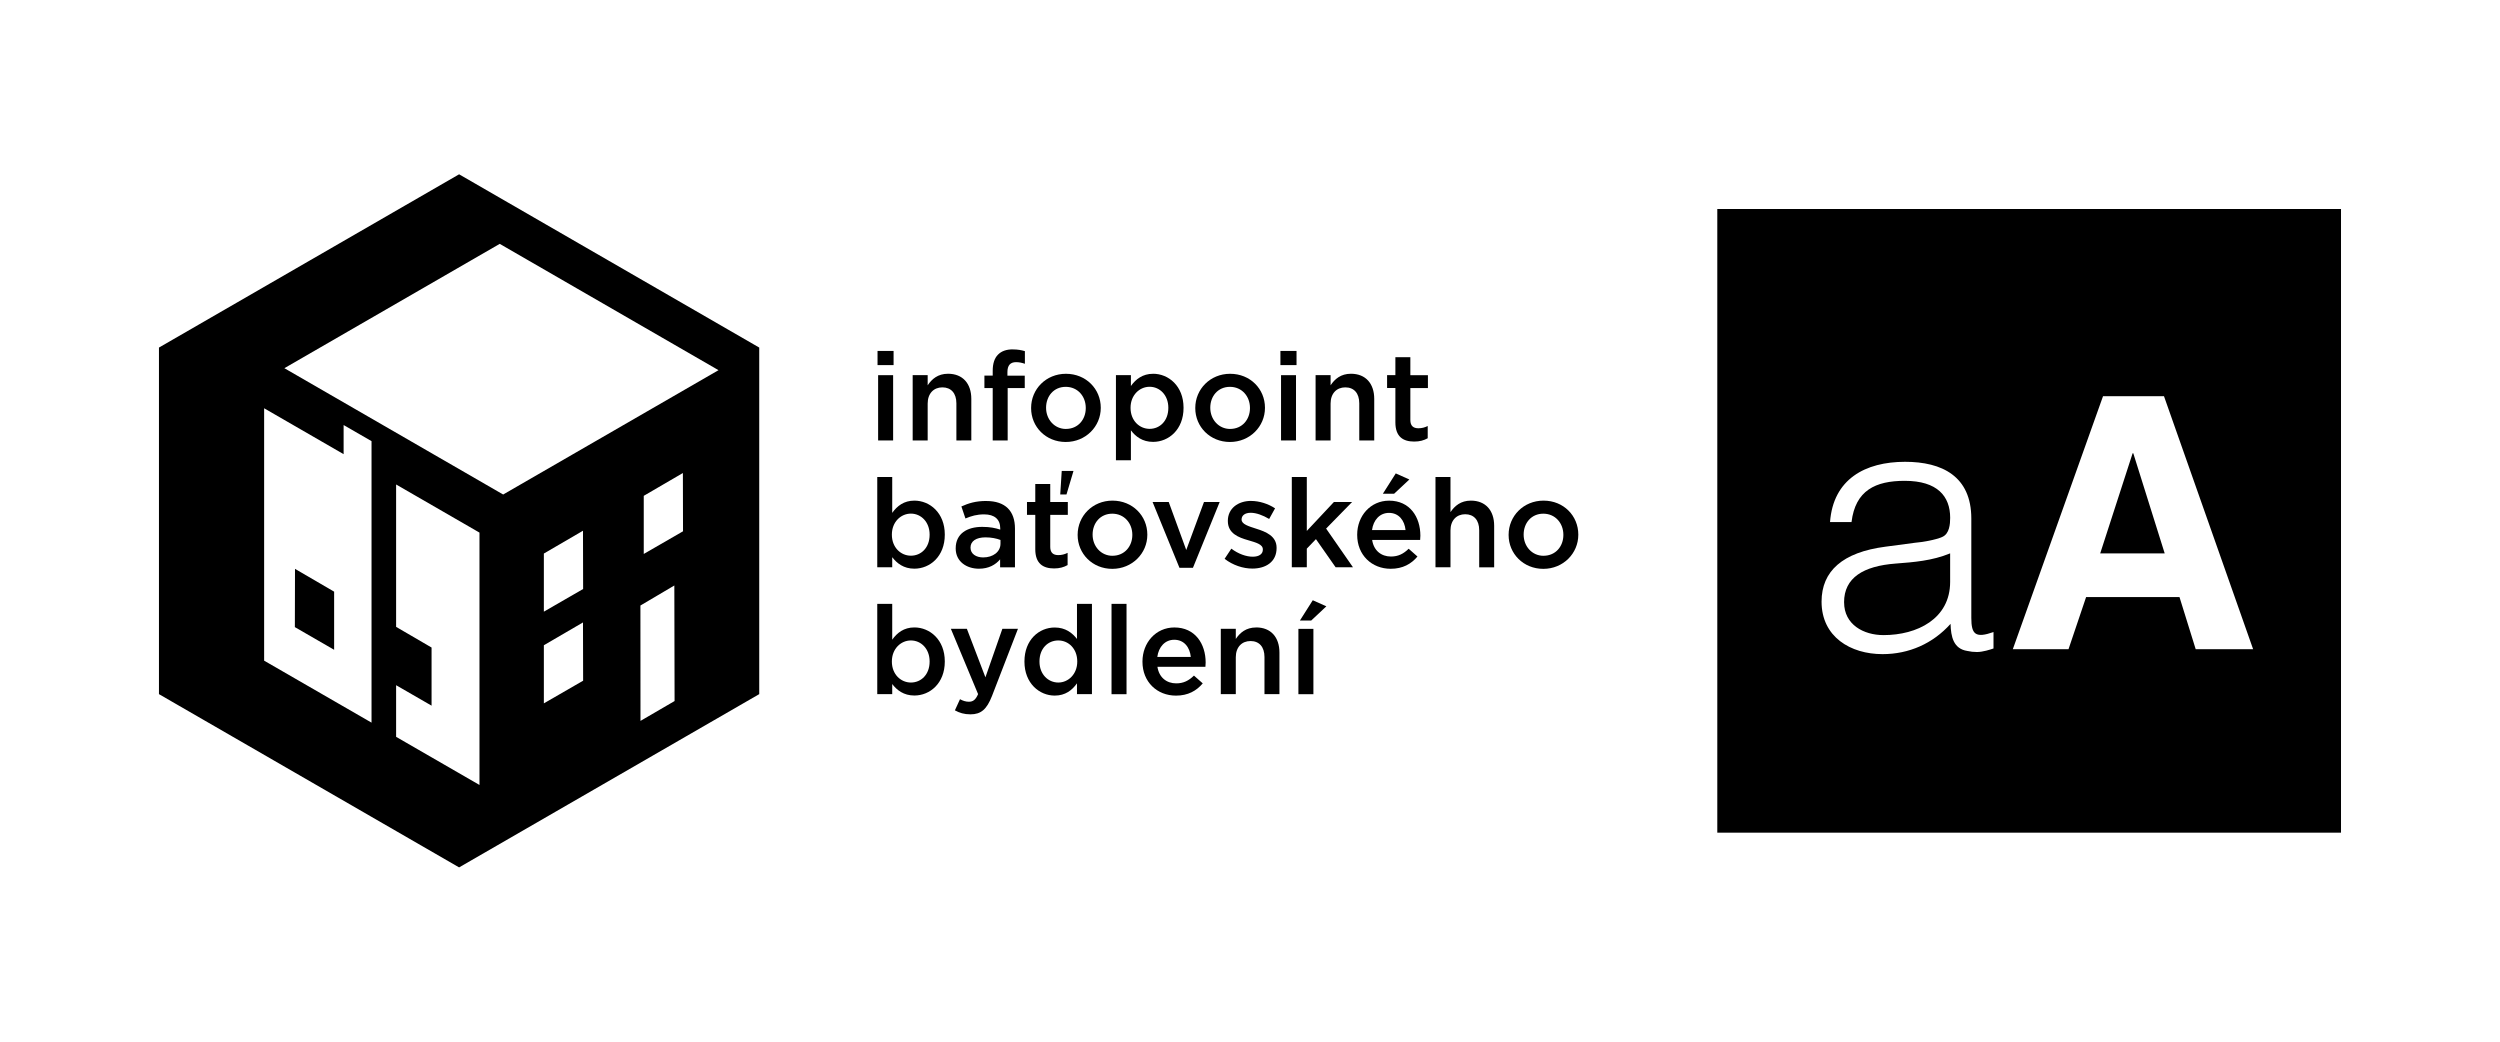
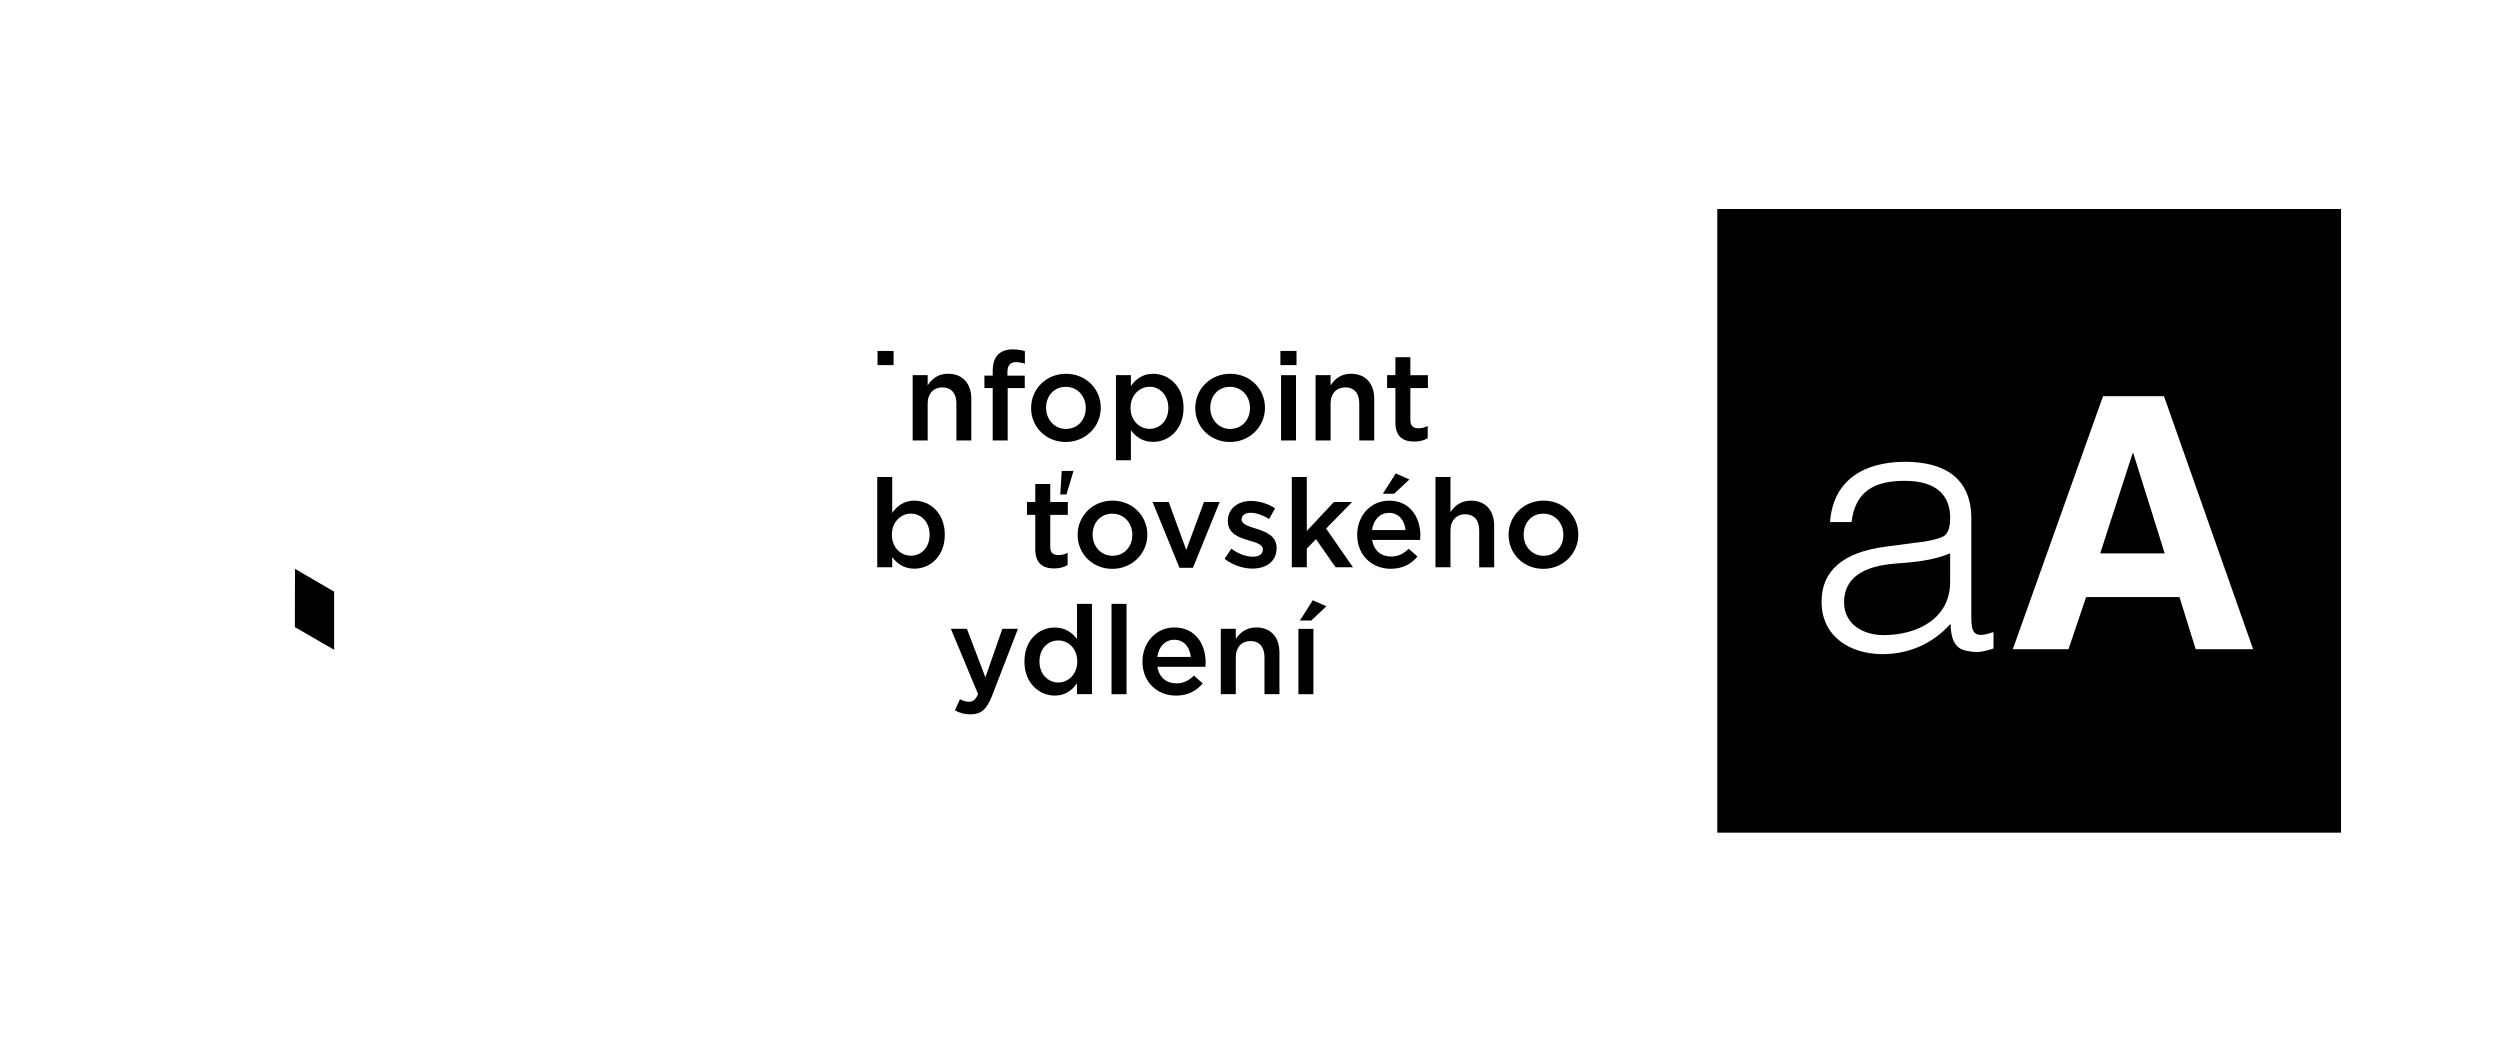
<svg xmlns="http://www.w3.org/2000/svg" id="Vrstva_1" viewBox="0 0 720 300">
  <defs>
    <style>.cls-1,.cls-2{stroke-width:0px;}.cls-2{fill-rule:evenodd;}</style>
  </defs>
  <polygon class="cls-2" points="84.92 180.61 96.23 187.14 96.23 170.4 84.96 163.83 84.92 180.61" />
-   <path class="cls-2" d="M175.44,75.15l-43.22-24.95-43.22,24.95-43.22,24.95v99.81l43.22,24.95,43.22,24.95,43.22-24.95,43.22-24.95v-99.81l-43.22-24.95ZM107,208.12l-30.93-17.85v-72.69l22.89,13.22v-8.39l8.04,4.64v81.08ZM138.09,226.07l-24.01-13.86v-14.87l10.21,5.89v-16.74l-10.21-5.95v-41.01l24.01,13.86v72.69ZM156.63,202.57v-16.74l11.27-6.57.04,16.78-11.31,6.53ZM156.63,176.16v-16.74l11.27-6.57.04,16.78-11.31,6.53ZM184.46,207.63l-.02-33.24,9.77-5.77.07,33.28-9.82,5.72ZM185.4,159.54v-16.74l11.27-6.57.04,16.78-11.31,6.53ZM144.91,142.42l-63.01-36.38,62.02-35.81,63.01,36.38-62.02,35.81Z" />
  <path class="cls-1" d="M354.29,107.65c-5.77,0-10.05,4.45-10.05,9.83v.08c0,5.34,4.24,9.73,9.98,9.73s10.09-4.46,10.09-9.81v-.06c0-5.39-4.24-9.77-10.02-9.77M354.29,123.54c-3.35,0-5.73-2.79-5.73-6.07v-.06c0-3.29,2.2-6,5.66-6s5.77,2.74,5.77,6.06v.08c0,3.24-2.21,5.98-5.7,5.98" />
  <path class="cls-1" d="M368.94,126.85h4.31v-18.8h-4.31v18.8ZM368.76,105.15h4.64v-4.08h-4.64v4.08Z" />
  <path class="cls-1" d="M389.07,107.64c-2.92,0-4.67,1.53-5.86,3.33v-2.93h-4.32v18.81h4.32v-10.62c0-2.92,1.74-4.67,4.24-4.67s4.02,1.68,4.02,4.6v10.69h4.31v-11.98c0-4.37-2.45-7.23-6.7-7.23" />
  <path class="cls-1" d="M406.18,102.87h-4.31v5.17h-2.39v3.71h2.39v9.9c0,4.14,2.24,5.52,5.42,5.52,1.59,0,2.81-.35,3.89-.96v-3.52c-.86.43-1.71.65-2.68.65-1.46,0-2.32-.68-2.32-2.37v-9.21h5.06v-3.71h-5.06v-5.17Z" />
  <path class="cls-1" d="M360.32,144.26c-3.75,0-6.7,2.17-6.7,5.73v.07c0,3.59,3.1,4.74,5.88,5.53,2.21.66,4.2,1.16,4.2,2.62v.1c0,1.23-1.05,2.02-2.91,2.02s-4.14-.79-6.16-2.32l-1.94,2.93c2.37,1.84,5.31,2.81,7.99,2.81,3.91,0,6.98-1.96,6.98-5.91v-.08c0-3.39-3.09-4.62-5.83-5.48-2.21-.72-4.25-1.29-4.25-2.64v-.06c0-1.11.96-1.9,2.63-1.9,1.57,0,3.48.69,5.31,1.78l1.7-3.06c-1.99-1.32-4.55-2.13-6.91-2.13" />
  <polygon class="cls-1" points="376.36 137.38 372.04 137.38 372.04 163.38 376.36 163.38 376.36 158.01 378.99 155.27 384.66 163.38 389.66 163.38 381.92 152.23 389.41 144.57 384.17 144.57 376.36 152.91 376.36 137.38" />
  <path class="cls-1" d="M401.98,136.34l-3.71,5.85h3.24l4.38-4.1-3.91-1.75ZM400.07,144.19c-5.39,0-9.2,4.42-9.2,9.79v.08c0,5.8,4.2,9.75,9.66,9.75,3.46,0,5.91-1.4,7.7-3.53l-2.53-2.24c-1.5,1.46-3,2.24-5.11,2.24-2.78,0-4.95-1.7-5.41-4.77h13.82l.07-1.21c0-5.41-3.03-10.11-9-10.11M395.14,152.66c.39-2.92,2.24-4.95,4.89-4.95,2.84,0,4.49,2.18,4.77,4.95h-9.67Z" />
  <path class="cls-1" d="M417.74,137.38h-4.32v26h4.32v-10.61c0-2.92,1.75-4.67,4.24-4.67s4.03,1.68,4.03,4.6v10.69h4.31v-11.98c0-4.37-2.45-7.23-6.7-7.23-2.93,0-4.67,1.53-5.88,3.31v-10.11Z" />
  <path class="cls-1" d="M444.54,144.18c-5.77,0-10.06,4.45-10.06,9.84v.07c0,5.35,4.25,9.74,9.99,9.74s10.08-4.45,10.08-9.81v-.07c0-5.39-4.22-9.77-10-9.77M444.54,160.07c-3.35,0-5.73-2.78-5.73-6.06v-.07c0-3.28,2.2-6,5.66-6s5.78,2.75,5.78,6.07v.07c0,3.24-2.21,5.98-5.71,5.98" />
  <path class="cls-1" d="M361.77,180.71c-2.92,0-4.67,1.53-5.86,3.31v-2.92h-4.32v18.81h4.32v-10.62c0-2.92,1.74-4.67,4.24-4.67s4.02,1.68,4.02,4.6v10.69h4.31v-11.98c0-4.38-2.45-7.23-6.7-7.23" />
  <path class="cls-1" d="M373.94,199.92h4.32v-18.8h-4.32v18.8ZM374.36,178.72h3.26l4.37-4.1-3.91-1.75-3.71,5.85Z" />
-   <path class="cls-1" d="M252.9,126.85h4.32v-18.8h-4.32v18.8ZM252.73,105.15h4.62v-4.08h-4.62v4.08Z" />
+   <path class="cls-1" d="M252.9,126.85h4.32v-18.8v18.8ZM252.73,105.15h4.62v-4.08h-4.62v4.08Z" />
  <path class="cls-1" d="M273.03,107.64c-2.92,0-4.67,1.53-5.86,3.33v-2.93h-4.32v18.81h4.32v-10.62c0-2.92,1.74-4.67,4.24-4.67s4.03,1.68,4.03,4.6v10.69h4.3v-11.98c0-4.37-2.45-7.23-6.7-7.23" />
  <path class="cls-1" d="M291.67,100.62c-1.85,0-3.24.5-4.24,1.51-1.01,1.01-1.53,2.56-1.53,4.66v1.38h-2.39v3.59h2.39v15.1h4.31v-15.1h4.92v-3.57h-4.99v-1.03c0-1.96.85-2.86,2.49-2.86.93,0,1.68.18,2.54.47v-3.64c-.97-.28-2-.5-3.49-.5" />
  <path class="cls-1" d="M307,107.65c-5.78,0-10.04,4.45-10.04,9.83v.08c0,5.34,4.22,9.73,9.97,9.73s10.09-4.46,10.09-9.81v-.06c0-5.39-4.25-9.77-10.02-9.77M307,123.54c-3.35,0-5.73-2.79-5.73-6.07v-.06c0-3.29,2.2-6,5.66-6s5.77,2.74,5.77,6.06v.08c0,3.24-2.21,5.98-5.7,5.98" />
  <path class="cls-1" d="M332.09,107.65c-3.03,0-4.99,1.57-6.39,3.52v-3.14h-4.31v24.52h4.31v-8.62c1.32,1.75,3.28,3.33,6.39,3.33,4.49,0,8.77-3.54,8.77-9.78v-.07c0-6.25-4.33-9.77-8.77-9.77M331.09,123.51c-2.93,0-5.49-2.38-5.49-6.02v-.07c0-3.6,2.56-6.03,5.49-6.03s5.39,2.41,5.39,6.03v.07c0,3.7-2.43,6.02-5.39,6.02" />
  <path class="cls-1" d="M256.96,137.38h-4.31v26h4.31v-2.91c1.33,1.74,3.28,3.31,6.38,3.31,4.49,0,8.76-3.53,8.76-9.77v-.08c0-6.22-4.31-9.75-8.76-9.75-3.04,0-4.99,1.57-6.38,3.53v-10.34ZM262.34,160.04c-2.92,0-5.48-2.39-5.48-6.02v-.08c0-3.59,2.56-6.02,5.48-6.02s5.39,2.41,5.39,6.02v.08c0,3.71-2.43,6.02-5.39,6.02" />
-   <path class="cls-1" d="M284.05,144.28c-3.06,0-5.1.65-7.17,1.58l1.17,3.46c1.71-.72,3.27-1.18,5.39-1.18,2.99,0,4.63,1.44,4.63,4.03v.36c-1.46-.47-2.93-.79-5.21-.79-4.37,0-7.62,1.99-7.62,6.16v.07c0,3.77,3.15,5.82,6.7,5.82,2.86,0,4.81-1.18,6.09-2.7v2.3h4.28v-11.15c0-5.03-2.72-7.95-8.27-7.95M283.15,160.54c-2.03,0-3.64-1.01-3.64-2.79v-.07c0-1.81,1.6-2.92,4.32-2.92,1.68,0,3.2.32,4.31.75v1.07c0,2.35-2.14,3.96-4.99,3.96" />
  <path class="cls-1" d="M309.13,135.63h-3.35l-.43,6.77h1.8l1.99-6.68v-.1ZM302.47,139.4h-4.31v5.17h-2.39v3.71h2.39v9.9c0,4.14,2.25,5.53,5.42,5.53,1.59,0,2.81-.36,3.89-.97v-3.52c-.86.43-1.72.65-2.68.65-1.46,0-2.32-.68-2.32-2.36v-9.23h5.06v-3.71h-5.06v-5.17Z" />
  <path class="cls-1" d="M320.4,144.18c-5.77,0-10.04,4.45-10.04,9.84v.07c0,5.35,4.24,9.74,9.97,9.74s10.1-4.45,10.1-9.81v-.07c0-5.39-4.25-9.77-10.03-9.77M320.4,160.07c-3.35,0-5.73-2.78-5.73-6.06v-.07c0-3.28,2.2-6,5.66-6s5.78,2.75,5.78,6.07v.07c0,3.24-2.23,5.98-5.71,5.98" />
  <polygon class="cls-1" points="351.27 144.57 346.75 144.57 341.64 158.4 336.59 144.57 331.94 144.57 339.68 163.52 343.57 163.52 351.27 144.57" />
-   <path class="cls-1" d="M256.96,173.91h-4.31v26h4.31v-2.91c1.33,1.74,3.28,3.31,6.38,3.31,4.49,0,8.76-3.53,8.76-9.77v-.07c0-6.23-4.31-9.77-8.76-9.77-3.04,0-4.99,1.57-6.38,3.53v-10.34ZM262.34,196.57c-2.92,0-5.48-2.38-5.48-6.02v-.07c0-3.6,2.56-6.03,5.48-6.03s5.39,2.39,5.39,6.03v.07c0,3.7-2.43,6.02-5.39,6.02" />
  <path class="cls-1" d="M293.17,181.1h-4.49l-4.88,13.97-5.34-13.97h-4.61l7.84,18.81c-.72,1.65-1.46,2.19-2.67,2.19-.89,0-1.75-.29-2.54-.73l-1.47,3.21c1.33.73,2.66,1.15,4.48,1.15,3.03,0,4.69-1.42,6.2-5.28l7.48-19.35Z" />
  <path class="cls-1" d="M314.48,173.91h-4.31v10.11c-1.35-1.74-3.31-3.3-6.41-3.3-4.5,0-8.72,3.53-8.72,9.77v.07c0,6.23,4.31,9.77,8.72,9.77,3.08,0,5.03-1.58,6.41-3.53v3.12h4.31v-26ZM304.79,196.57c-2.92,0-5.42-2.38-5.42-6.02v-.07c0-3.76,2.47-6.03,5.42-6.03s5.46,2.39,5.46,6.03v.07c0,3.6-2.57,6.02-5.46,6.02" />
  <rect class="cls-1" x="320.12" y="173.91" width="4.32" height="26.02" />
  <path class="cls-1" d="M338.22,180.71c-5.37,0-9.19,4.42-9.19,9.8v.08c0,5.8,4.2,9.75,9.66,9.75,3.46,0,5.91-1.4,7.7-3.53l-2.53-2.24c-1.5,1.46-3,2.24-5.11,2.24-2.78,0-4.95-1.71-5.41-4.77h13.82l.07-1.22c0-5.4-3.03-10.11-9.01-10.11M333.3,189.2c.39-2.92,2.24-4.95,4.88-4.95,2.85,0,4.49,2.17,4.77,4.95h-9.66Z" />
  <path class="cls-1" d="M614.19,130.55l-9.33,28.82h18.57l-9.04-28.82h-.2ZM531.1,173.47c0,6.4,5.58,9.44,11.36,9.44,9.65,0,19.18-4.67,19.18-15.32v-8.22c-5.17,2.13-10.45,2.54-15.73,2.94-9.24.71-14.82,4.06-14.82,11.15M632.36,186.97l-4.67-15.02h-26.89l-5.07,15.02h-16.04l25.98-72.86h17.56l25.67,72.86h-16.54ZM574.13,186.76c-.91.31-3.04,1.02-4.77,1.02-1.01,0-1.82-.1-2.74-.3-4.06-.61-4.76-4.16-4.86-7.81-5.09,5.68-11.98,8.72-19.59,8.72-9.24,0-17.56-4.98-17.56-15.11,0-8.83,6.09-14.22,18.37-15.83l8.42-1.12c2.23-.19,5.98-.8,8.01-1.71,2.03-.92,2.24-3.66,2.24-5.49,0-6.19-3.65-10.65-13.09-10.65-8.41,0-14.21,2.74-15.32,11.87h-6.19c.91-12.37,10.14-17.35,21.61-17.35,10.65,0,19.08,4.16,19.08,16.34v28.63c0,4.76,1.21,5.88,6.39,4.06v4.76ZM494.58,239.81h179.63V60.19h-179.63v179.63ZM494.58,60.19v179.63" />
</svg>